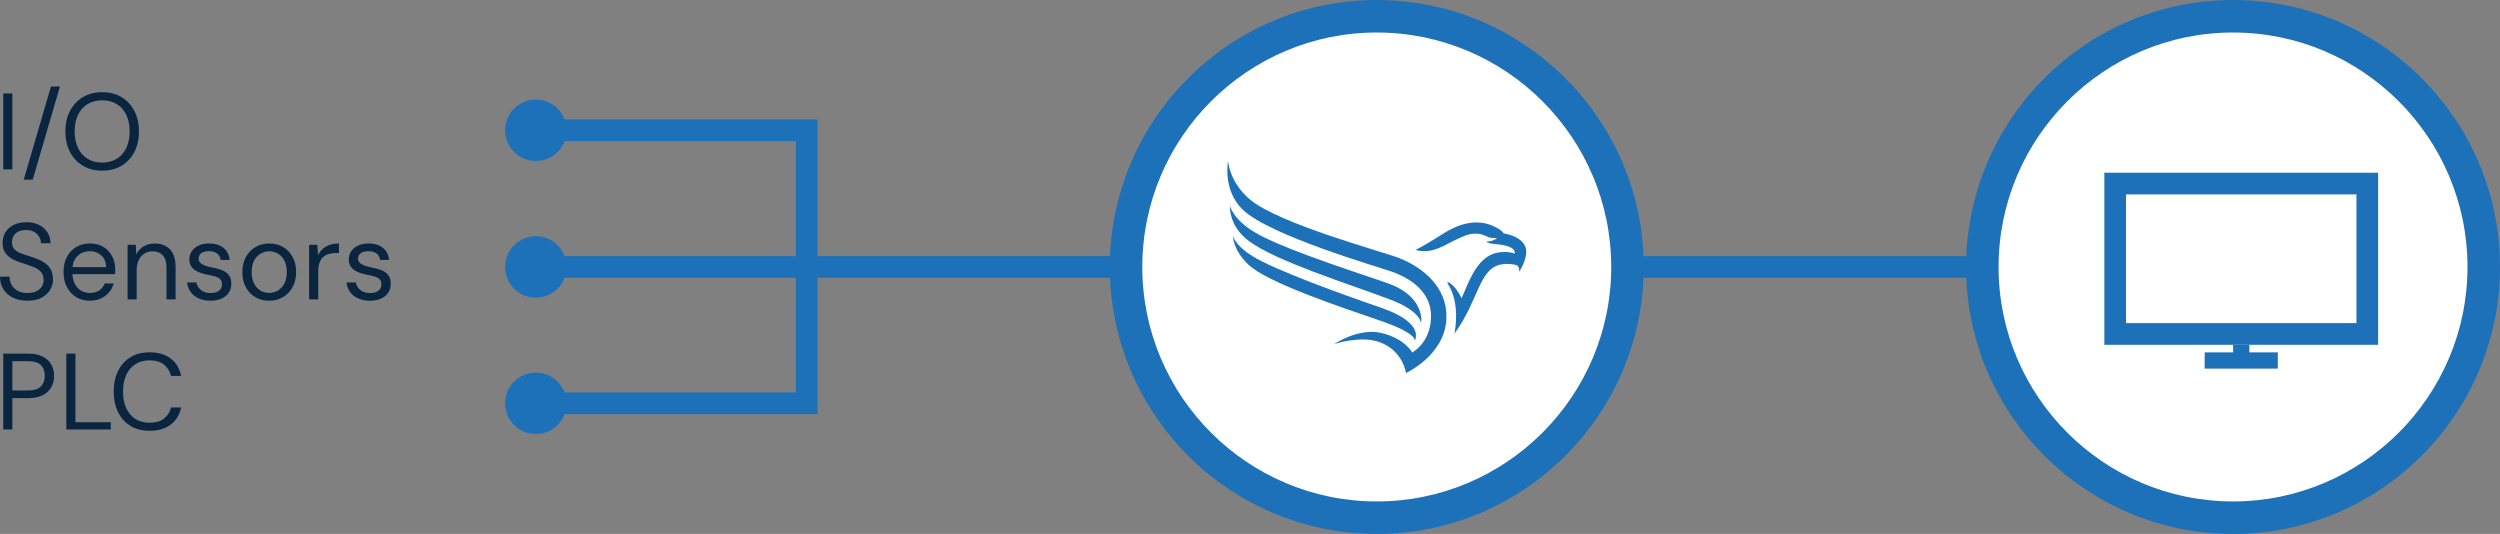
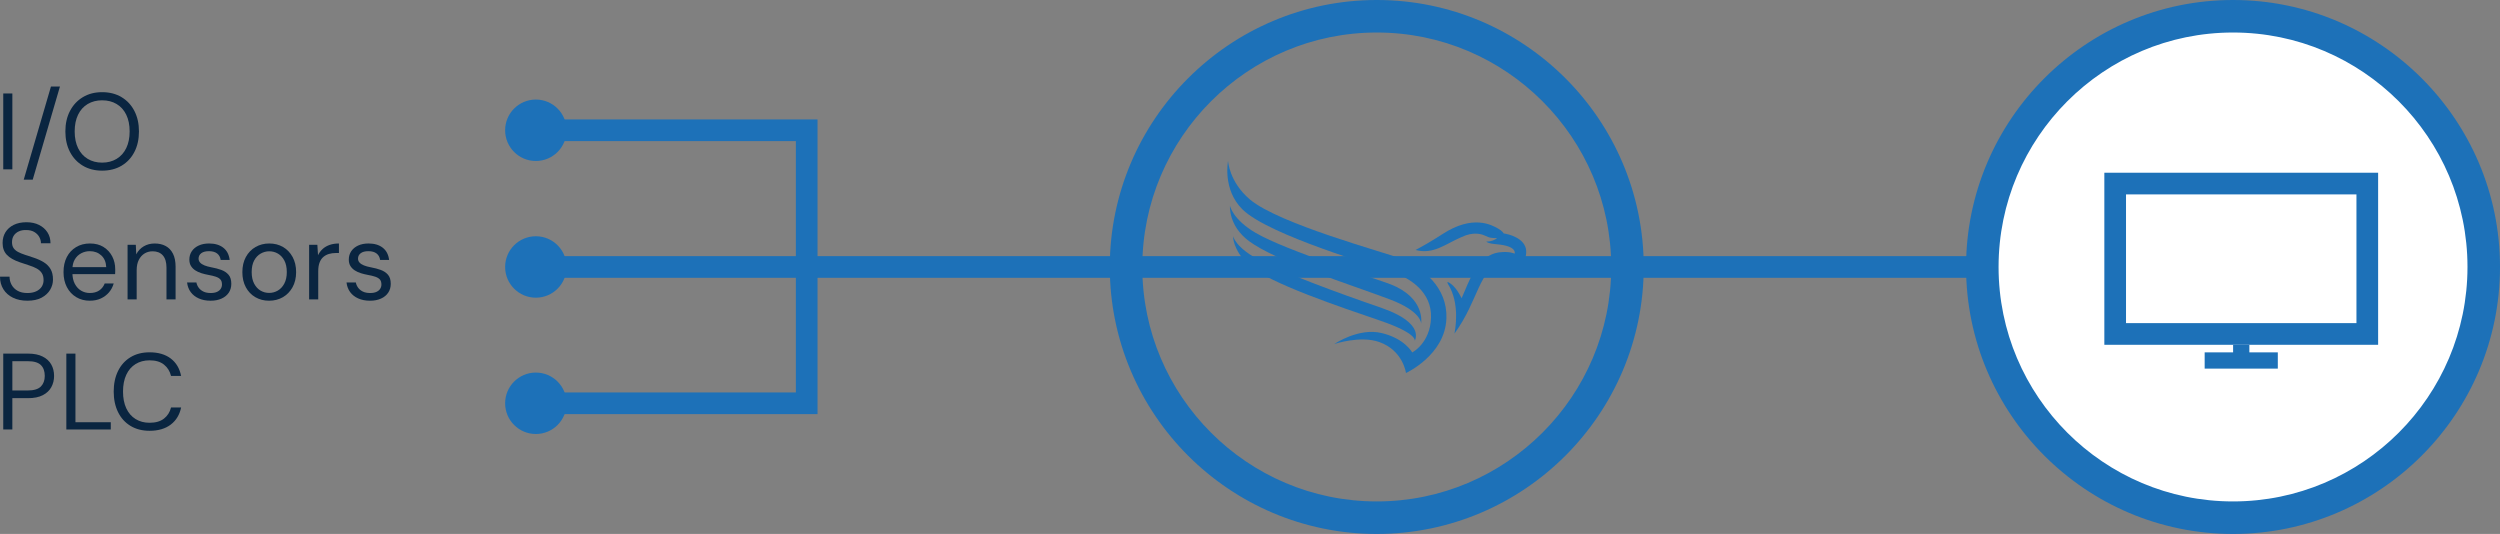
<svg xmlns="http://www.w3.org/2000/svg" id="Ebene_1" data-name="Ebene 1" width="468.217" height="100" viewBox="0 0 468.217 100">
  <rect x="0" y="0" width="468.217" height="100" fill="#808080" stroke="none" />
  <rect x="98.918" y="47.97" width="366.042" height="4.059" fill="#1d71b8" />
  <g>
    <g>
      <path d="M418.216,96.956c-25.933,0-46.956-21.023-46.956-46.956S392.284,3.044,418.216,3.044s46.956,21.022,46.956,46.955-21.023,46.956-46.956,46.956" fill="#fff" />
      <path d="M418.217,97.463c-26.171,0-47.464-21.292-47.464-47.464S392.045,2.537,418.217,2.537s47.463,21.292,47.463,47.462-21.292,47.464-47.463,47.464ZM418.217,3.552c-25.612,0-46.449,20.836-46.449,46.448s20.837,46.449,46.449,46.449,46.448-20.837,46.448-46.449S443.828,3.552,418.217,3.552Z" fill="#1d71b8" />
    </g>
    <path d="M418.217,100c-27.571,0-50.001-22.43-50.001-50.001S390.646,0,418.217,0s50,22.43,50,49.999-22.43,50.001-50,50.001ZM418.217,6.089c-24.213,0-43.912,19.698-43.912,43.911s19.699,43.912,43.912,43.912,43.911-19.699,43.911-43.912-19.698-43.911-43.911-43.911h0Z" fill="#1d71b8" />
    <g>
-       <path d="M257.848,96.956c-25.933,0-46.956-21.023-46.956-46.956S231.916,3.044,257.848,3.044s46.956,21.022,46.956,46.955-21.023,46.956-46.956,46.956" fill="#fff" />
      <path d="M257.849,97.463c-26.172,0-47.464-21.292-47.464-47.464S231.677,2.537,257.849,2.537s47.463,21.292,47.463,47.462-21.292,47.464-47.463,47.464ZM257.849,3.552c-25.612,0-46.449,20.836-46.449,46.448s20.837,46.449,46.449,46.449,46.448-20.837,46.448-46.449S283.46,3.552,257.849,3.552Z" fill="#1d71b8" />
    </g>
    <path d="M257.849,100c-27.571,0-50.001-22.43-50.001-50.001S230.278,0,257.849,0s50,22.43,50,49.999-22.43,50.001-50,50.001ZM257.849,6.089c-24.213,0-43.912,19.698-43.912,43.911s19.699,43.912,43.912,43.912,43.911-19.699,43.911-43.912-19.698-43.911-43.911-43.911Z" fill="#1d71b8" />
    <path d="M100.357,55.753c-3.177,0-5.753-2.575-5.753-5.753s2.575-5.754,5.753-5.754,5.753,2.576,5.753,5.754-2.575,5.753-5.753,5.753" fill="#1d71b8" />
    <path d="M100.357,30.151c-3.177,0-5.753-2.575-5.753-5.753s2.575-5.754,5.753-5.754,5.753,2.576,5.753,5.754-2.575,5.753-5.753,5.753" fill="#1d71b8" />
  </g>
  <polygon points="153.113 49.999 149.054 49.999 149.054 26.428 100.169 26.428 100.169 22.369 153.113 22.369 153.113 49.999" fill="#1d71b8" />
  <path d="M100.357,69.776c-3.177,0-5.753,2.575-5.753,5.753s2.575,5.754,5.753,5.754,5.753-2.576,5.753-5.754-2.575-5.753-5.753-5.753" fill="#1d71b8" />
  <polygon points="153.113 77.559 100.169 77.559 100.169 73.5 149.054 73.5 149.054 49.928 153.113 49.928 153.113 77.559" fill="#1d71b8" />
  <path d="M445.392,64.575h-51.276v-32.226h51.276v32.226ZM398.175,60.516h43.158v-24.108h-43.158v24.108Z" fill="#1d71b8" />
  <rect x="418.231" y="64.575" width="3.044" height="2.94" fill="#1d71b8" />
  <rect x="412.904" y="65.993" width="13.7" height="3.044" fill="#1d71b8" />
  <path d="M262.112,48.355c-2.654-1.074-22.595-6.401-28.028-11.005-3.886-3.29-4.085-7.206-4.085-7.206,0,0-1.079,5.379,2.715,9.092,4.96,4.86,25.396,10.732,27.971,11.647,3.474,1.236,7.481,3.812,7.328,8.61-.152,4.8-3.527,6.518-3.527,6.518,0,0-1.368-2.593-5.719-3.636-4.351-1.046-8.877,2.064-8.877,2.064,0,0,4.886-1.658,8.457-.371,4.45,1.6,4.971,5.79,4.971,5.79,0,0,7.339-3.344,7.575-10.223.202-5.761-4.242-9.44-8.781-11.279" fill="#1d71b8" />
  <path d="M230.941,44.222s-.132,2.441,2.831,5.306c3.56,3.434,17.794,8.144,24.779,10.544,6.983,2.401,6.403,3.747,6.403,3.747,0,0,2.091-3.253-6.112-6.116-2.703-.944-15.948-5.472-22.542-8.769-4.934-2.468-5.359-4.712-5.359-4.712" fill="#1d71b8" />
  <path d="M230.356,38.533s-.335,3.739,3.576,6.632c5.119,3.786,18.643,8.001,26.367,10.909,5.945,2.24,5.861,4.519,5.861,4.519,0,0,.879-4.784-5.76-7.357-2.669-1.037-19.512-6.266-25.242-9.628-4.319-2.534-4.803-5.074-4.803-5.074" fill="#1d71b8" />
  <path d="M285.667,46.197c-.811-2.062-4.064-2.486-4.064-2.486,0,0-.19-.437-1.032-.909-1.208-.675-4.717-2.671-10.429,1.051-1.967,1.272-3.63,2.232-5.034,2.965,3.405.899,5.586-1.135,8.656-2.433,2.163-1.024,3.657-.537,4.152-.332.351.144.295.121.824.349.529.228,1.654.196,1.654.196,0,0-.246.223-.816.448-.543.211-1.209.194-1.209.194,0,0,.15.368,1.919.505,3.951.323,3.381,1.766,3.381,1.766,0,0-.922-.51-3.018-.232-3.503.544-5.171,4.468-6.262,7.071-.465,1.116-.663,1.5-.663,1.5,0,0-.201-.492-.784-1.378-.881-1.337-2.28-2.117-1.761-1.292,2.339,3.69,1.331,8.661,1.217,9.305,4.65-6.399,4.56-12.256,8.835-12.972,1.037-.179,2.061-.056,2.747.13.651.179.548,1.263.548,1.263,0,0,1.877-2.829,1.14-4.708" fill="#1d71b8" />
  <g>
    <path d="M.609,31.717v-14.21h1.705v14.21H.609Z" fill="#0a2540" />
    <path d="M4.446,33.645l5.096-17.438h1.685l-5.096,17.438h-1.685Z" fill="#0a2540" />
    <path d="M19.123,31.96c-1.367,0-2.568-.308-3.603-.924-1.035-.616-1.841-1.475-2.416-2.578-.575-1.103-.862-2.385-.862-3.847,0-1.448.287-2.724.862-3.827.575-1.103,1.381-1.965,2.416-2.588,1.035-.622,2.236-.934,3.603-.934,1.394,0,2.608.311,3.644.934,1.035.623,1.837,1.486,2.405,2.588.568,1.103.853,2.379.853,3.827,0,1.461-.284,2.744-.853,3.847-.568,1.103-1.37,1.962-2.405,2.578-1.035.616-2.25.924-3.644.924ZM19.123,30.458c1.028,0,1.932-.233,2.71-.7.777-.467,1.38-1.137,1.807-2.01.426-.873.64-1.919.64-3.136s-.214-2.264-.64-3.136c-.427-.873-1.029-1.54-1.807-2-.778-.46-1.682-.69-2.71-.69-1.016,0-1.912.231-2.69.69s-1.38,1.127-1.807,2c-.426.873-.64,1.918-.64,3.136s.214,2.264.64,3.136c.427.873,1.028,1.543,1.807,2.01s1.675.7,2.69.7Z" fill="#0a2540" />
    <path d="M5.137,56.32c-1.043,0-1.949-.19-2.721-.568-.771-.379-1.367-.907-1.786-1.584-.42-.677-.63-1.461-.63-2.354h1.787c0,.555.128,1.065.386,1.532.257.467.632.84,1.126,1.117s1.106.416,1.838.416c.636,0,1.18-.104,1.634-.315.453-.21.798-.498,1.035-.863.236-.365.355-.778.355-1.238,0-.555-.119-1.005-.355-1.35-.237-.346-.559-.626-.964-.843-.406-.216-.877-.409-1.411-.578-.535-.169-1.093-.355-1.675-.558-1.123-.379-1.949-.849-2.477-1.411-.527-.561-.792-1.295-.792-2.203,0-.771.18-1.448.538-2.03.358-.582.873-1.039,1.543-1.37s1.465-.498,2.386-.498c.906,0,1.694.169,2.364.507.67.339,1.194.802,1.573,1.391.379.589.568,1.269.568,2.04h-1.786c0-.392-.102-.778-.305-1.157s-.511-.693-.924-.944-.931-.376-1.553-.376c-.515-.013-.971.071-1.37.254s-.711.443-.934.782c-.224.338-.335.751-.335,1.238,0,.46.098.832.294,1.116s.48.525.853.721c.372.196.809.376,1.31.538s1.056.345,1.665.548c.69.231,1.302.511,1.837.843.534.332.954.754,1.259,1.269.304.515.456,1.171.456,1.969,0,.677-.179,1.316-.537,1.919-.359.602-.891,1.093-1.594,1.472-.704.378-1.591.568-2.659.568Z" fill="#0a2540" />
    <path d="M16.809,56.32c-.947,0-1.793-.224-2.537-.67-.745-.447-1.327-1.072-1.746-1.878-.42-.805-.629-1.742-.629-2.812,0-1.083.206-2.023.619-2.822.412-.798.994-1.421,1.745-1.867.751-.447,1.614-.67,2.589-.67,1.001,0,1.853.223,2.558.67.703.446,1.241,1.032,1.613,1.756s.559,1.519.559,2.385v.426c0,.149-.007.318-.021.508h-8.384v-1.319h6.72c-.041-.934-.349-1.665-.924-2.192s-1.296-.792-2.162-.792c-.568,0-1.103.132-1.603.396-.501.264-.9.649-1.198,1.157-.298.507-.446,1.14-.446,1.898v.568c0,.839.152,1.543.457,2.111s.703.994,1.197,1.278,1.025.427,1.594.427c.717,0,1.31-.159,1.776-.477.467-.317.809-.754,1.025-1.309h1.685c-.176.622-.467,1.174-.873,1.654s-.91.862-1.512,1.147c-.603.284-1.303.427-2.102.427Z" fill="#0a2540" />
    <path d="M23.893,56.076v-10.23h1.543l.081,1.786c.325-.636.788-1.133,1.391-1.492.602-.358,1.289-.538,2.061-.538.798,0,1.488.159,2.07.477s1.035.798,1.36,1.441c.325.643.487,1.458.487,2.446v6.11h-1.705v-5.928c0-1.028-.228-1.799-.681-2.313s-1.093-.771-1.918-.771c-.568,0-1.076.139-1.522.416-.446.278-.802.677-1.065,1.198-.265.521-.397,1.167-.397,1.938v5.461h-1.705Z" fill="#0a2540" />
    <path d="M39.443,56.32c-.84,0-1.577-.143-2.213-.427-.637-.284-1.141-.68-1.513-1.188s-.599-1.106-.68-1.797h1.746c.067.352.209.678.426.975.217.298.511.538.883.721s.829.274,1.37.274c.474,0,.866-.071,1.178-.213.311-.143.545-.335.7-.579.155-.243.233-.508.233-.792,0-.419-.098-.737-.294-.954-.196-.216-.484-.389-.863-.518-.379-.128-.839-.24-1.38-.335-.446-.081-.887-.19-1.319-.324-.434-.136-.819-.315-1.157-.538-.339-.224-.606-.497-.802-.822-.196-.325-.295-.724-.295-1.198,0-.582.152-1.1.457-1.553.305-.453.734-.809,1.289-1.065.555-.257,1.204-.386,1.949-.386,1.096,0,1.982.264,2.659.791s1.075,1.292,1.197,2.294h-1.685c-.068-.514-.288-.916-.66-1.208-.372-.29-.883-.436-1.532-.436-.637,0-1.12.129-1.451.386-.332.257-.498.596-.498,1.015,0,.271.092.511.274.721.183.21.457.389.822.538s.805.271,1.319.365c.677.122,1.292.284,1.848.487.555.203,1.005.505,1.35.903.345.399.518.965.518,1.695,0,.636-.159,1.191-.477,1.664-.318.475-.769.843-1.351,1.106-.582.265-1.266.397-2.05.397Z" fill="#0a2540" />
    <path d="M50.384,56.32c-.947,0-1.8-.221-2.558-.66s-1.353-1.062-1.786-1.867c-.434-.806-.649-1.742-.649-2.812,0-1.096.22-2.047.659-2.852s1.042-1.428,1.807-1.868,1.621-.66,2.568-.66c.975,0,1.837.22,2.588.66s1.347,1.062,1.786,1.868c.44.805.66,1.749.66,2.832s-.224,2.026-.67,2.832c-.446.805-1.049,1.428-1.807,1.867s-1.624.66-2.599.66ZM50.404,54.858c.582,0,1.123-.145,1.624-.436s.906-.728,1.218-1.31c.311-.581.467-1.299.467-2.151,0-.866-.152-1.586-.456-2.162-.305-.575-.704-1.008-1.198-1.299s-1.039-.436-1.634-.436c-.568,0-1.106.145-1.614.436-.507.291-.913.724-1.218,1.299s-.457,1.295-.457,2.162c0,.853.152,1.57.457,2.151.305.582.703,1.019,1.197,1.31s1.032.436,1.614.436Z" fill="#0a2540" />
    <path d="M57.895,56.076v-10.23h1.543l.122,1.949c.23-.46.524-.853.883-1.178.358-.325.792-.575,1.299-.751.508-.176,1.086-.264,1.736-.264v1.786h-.63c-.433,0-.846.058-1.238.173-.393.115-.741.301-1.045.558-.305.257-.542.606-.711,1.045-.169.44-.254.984-.254,1.634v5.277h-1.705Z" fill="#0a2540" />
    <path d="M69.304,56.32c-.84,0-1.577-.143-2.213-.427-.637-.284-1.141-.68-1.513-1.188s-.599-1.106-.68-1.797h1.746c.067.352.209.678.426.975.217.298.511.538.883.721s.829.274,1.37.274c.474,0,.866-.071,1.178-.213.311-.143.545-.335.7-.579.155-.243.233-.508.233-.792,0-.419-.098-.737-.294-.954-.196-.216-.484-.389-.863-.518-.379-.128-.839-.24-1.38-.335-.446-.081-.887-.19-1.319-.324-.434-.136-.819-.315-1.157-.538-.339-.224-.606-.497-.802-.822-.196-.325-.295-.724-.295-1.198,0-.582.152-1.1.457-1.553.305-.453.734-.809,1.289-1.065.555-.257,1.204-.386,1.949-.386,1.096,0,1.982.264,2.659.791s1.075,1.292,1.197,2.294h-1.685c-.068-.514-.288-.916-.66-1.208-.372-.29-.883-.436-1.532-.436-.637,0-1.12.129-1.451.386-.332.257-.498.596-.498,1.015,0,.271.092.511.274.721.183.21.457.389.822.538s.805.271,1.319.365c.677.122,1.292.284,1.848.487.555.203,1.005.505,1.35.903.345.399.518.965.518,1.695,0,.636-.159,1.191-.477,1.664-.318.475-.769.843-1.351,1.106-.582.265-1.266.397-2.05.397Z" fill="#0a2540" />
    <path d="M.609,80.436v-14.21h4.648c1.109,0,2.026.186,2.751.559.724.372,1.259.869,1.603,1.492.346.622.518,1.333.518,2.131,0,.771-.172,1.472-.518,2.102-.345.629-.876,1.13-1.594,1.502-.717.372-1.638.559-2.761.559h-2.943v5.866H.609ZM2.314,73.129h2.903c1.137,0,1.948-.247,2.436-.741s.731-1.153.731-1.98c0-.879-.244-1.56-.731-2.04-.487-.479-1.299-.721-2.436-.721h-2.903v5.481Z" fill="#0a2540" />
    <path d="M12.424,80.436v-14.21h1.705v12.851h6.618v1.359h-8.323Z" fill="#0a2540" />
    <path d="M28.014,80.681c-1.38,0-2.574-.308-3.583-.924-1.008-.616-1.783-1.475-2.324-2.578-.541-1.103-.811-2.386-.811-3.847,0-1.462.271-2.744.811-3.847.541-1.103,1.316-1.963,2.324-2.578,1.009-.616,2.203-.924,3.583-.924,1.624,0,2.943.386,3.959,1.157,1.015.771,1.664,1.86,1.948,3.268h-1.888c-.217-.879-.656-1.586-1.319-2.121-.663-.534-1.563-.802-2.7-.802-1.001,0-1.877.233-2.629.7-.751.467-1.329,1.137-1.735,2.01s-.609,1.918-.609,3.137c0,1.218.203,2.264.609,3.136.406.873.984,1.543,1.735,2.01.752.467,1.628.7,2.629.7,1.137,0,2.037-.26,2.7-.781.663-.52,1.103-1.215,1.319-2.081h1.888c-.284,1.367-.934,2.437-1.948,3.208-1.016.771-2.335,1.157-3.959,1.157Z" fill="#0a2540" />
  </g>
</svg>